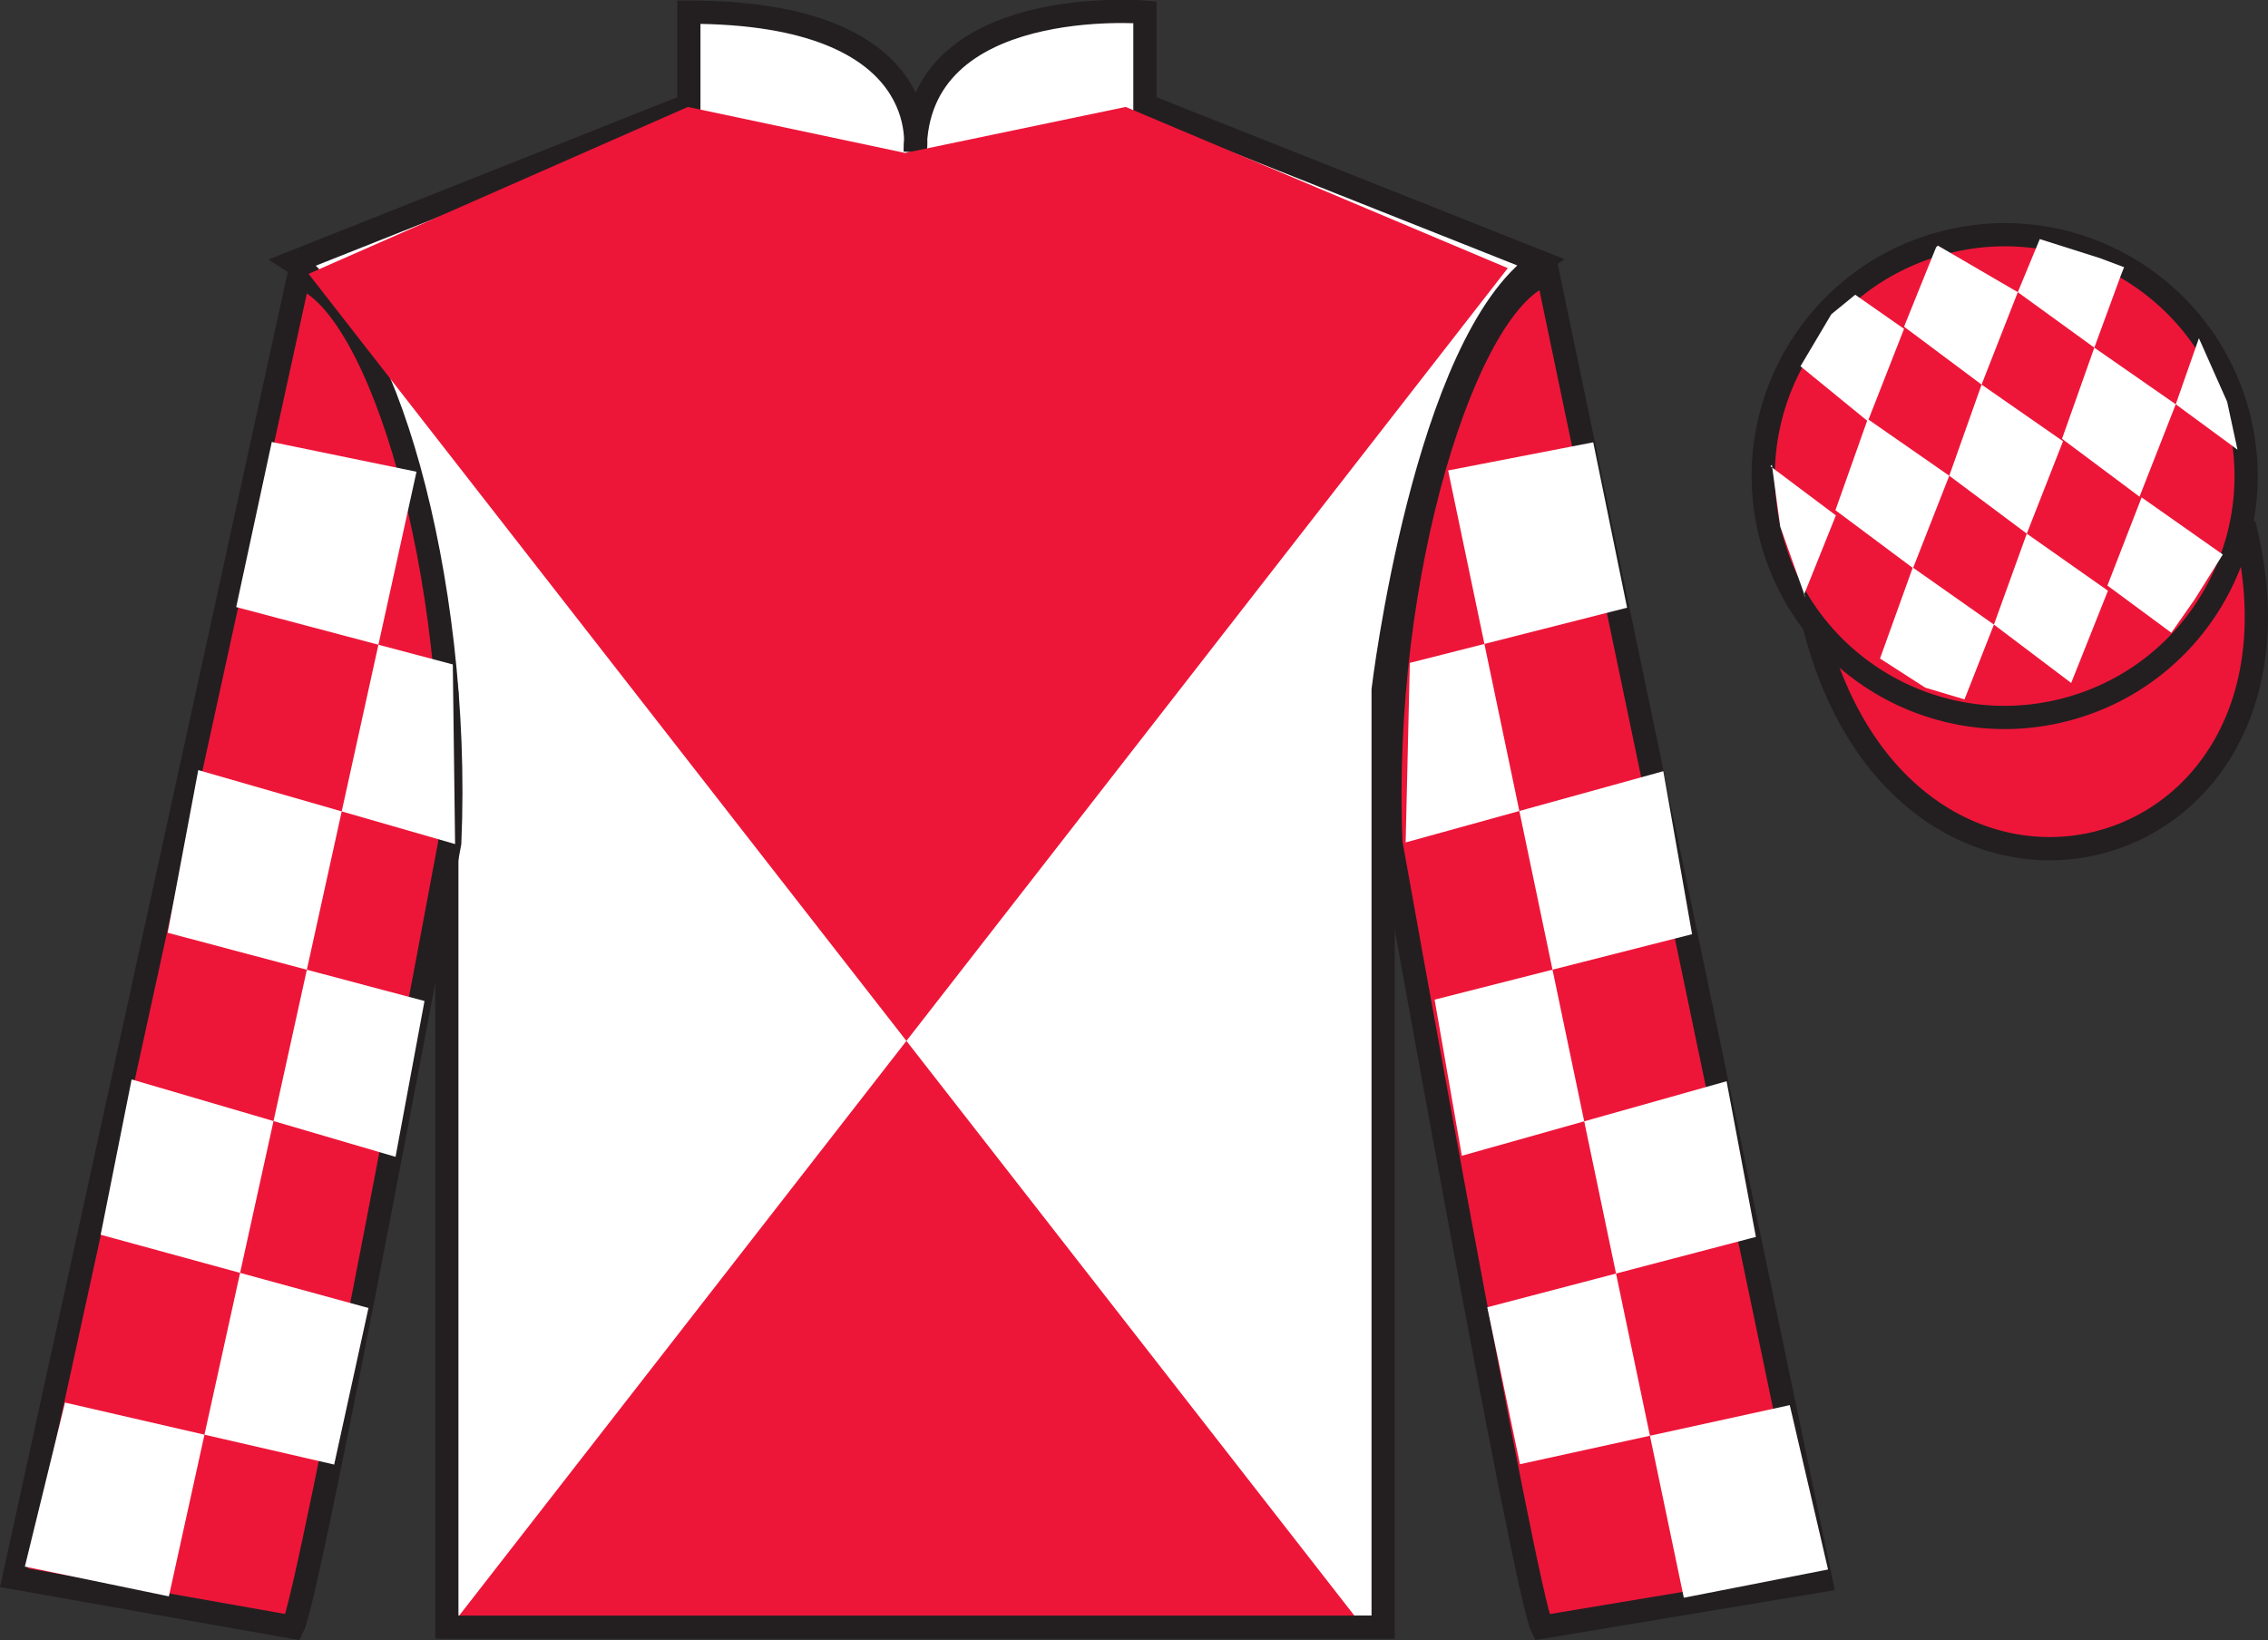
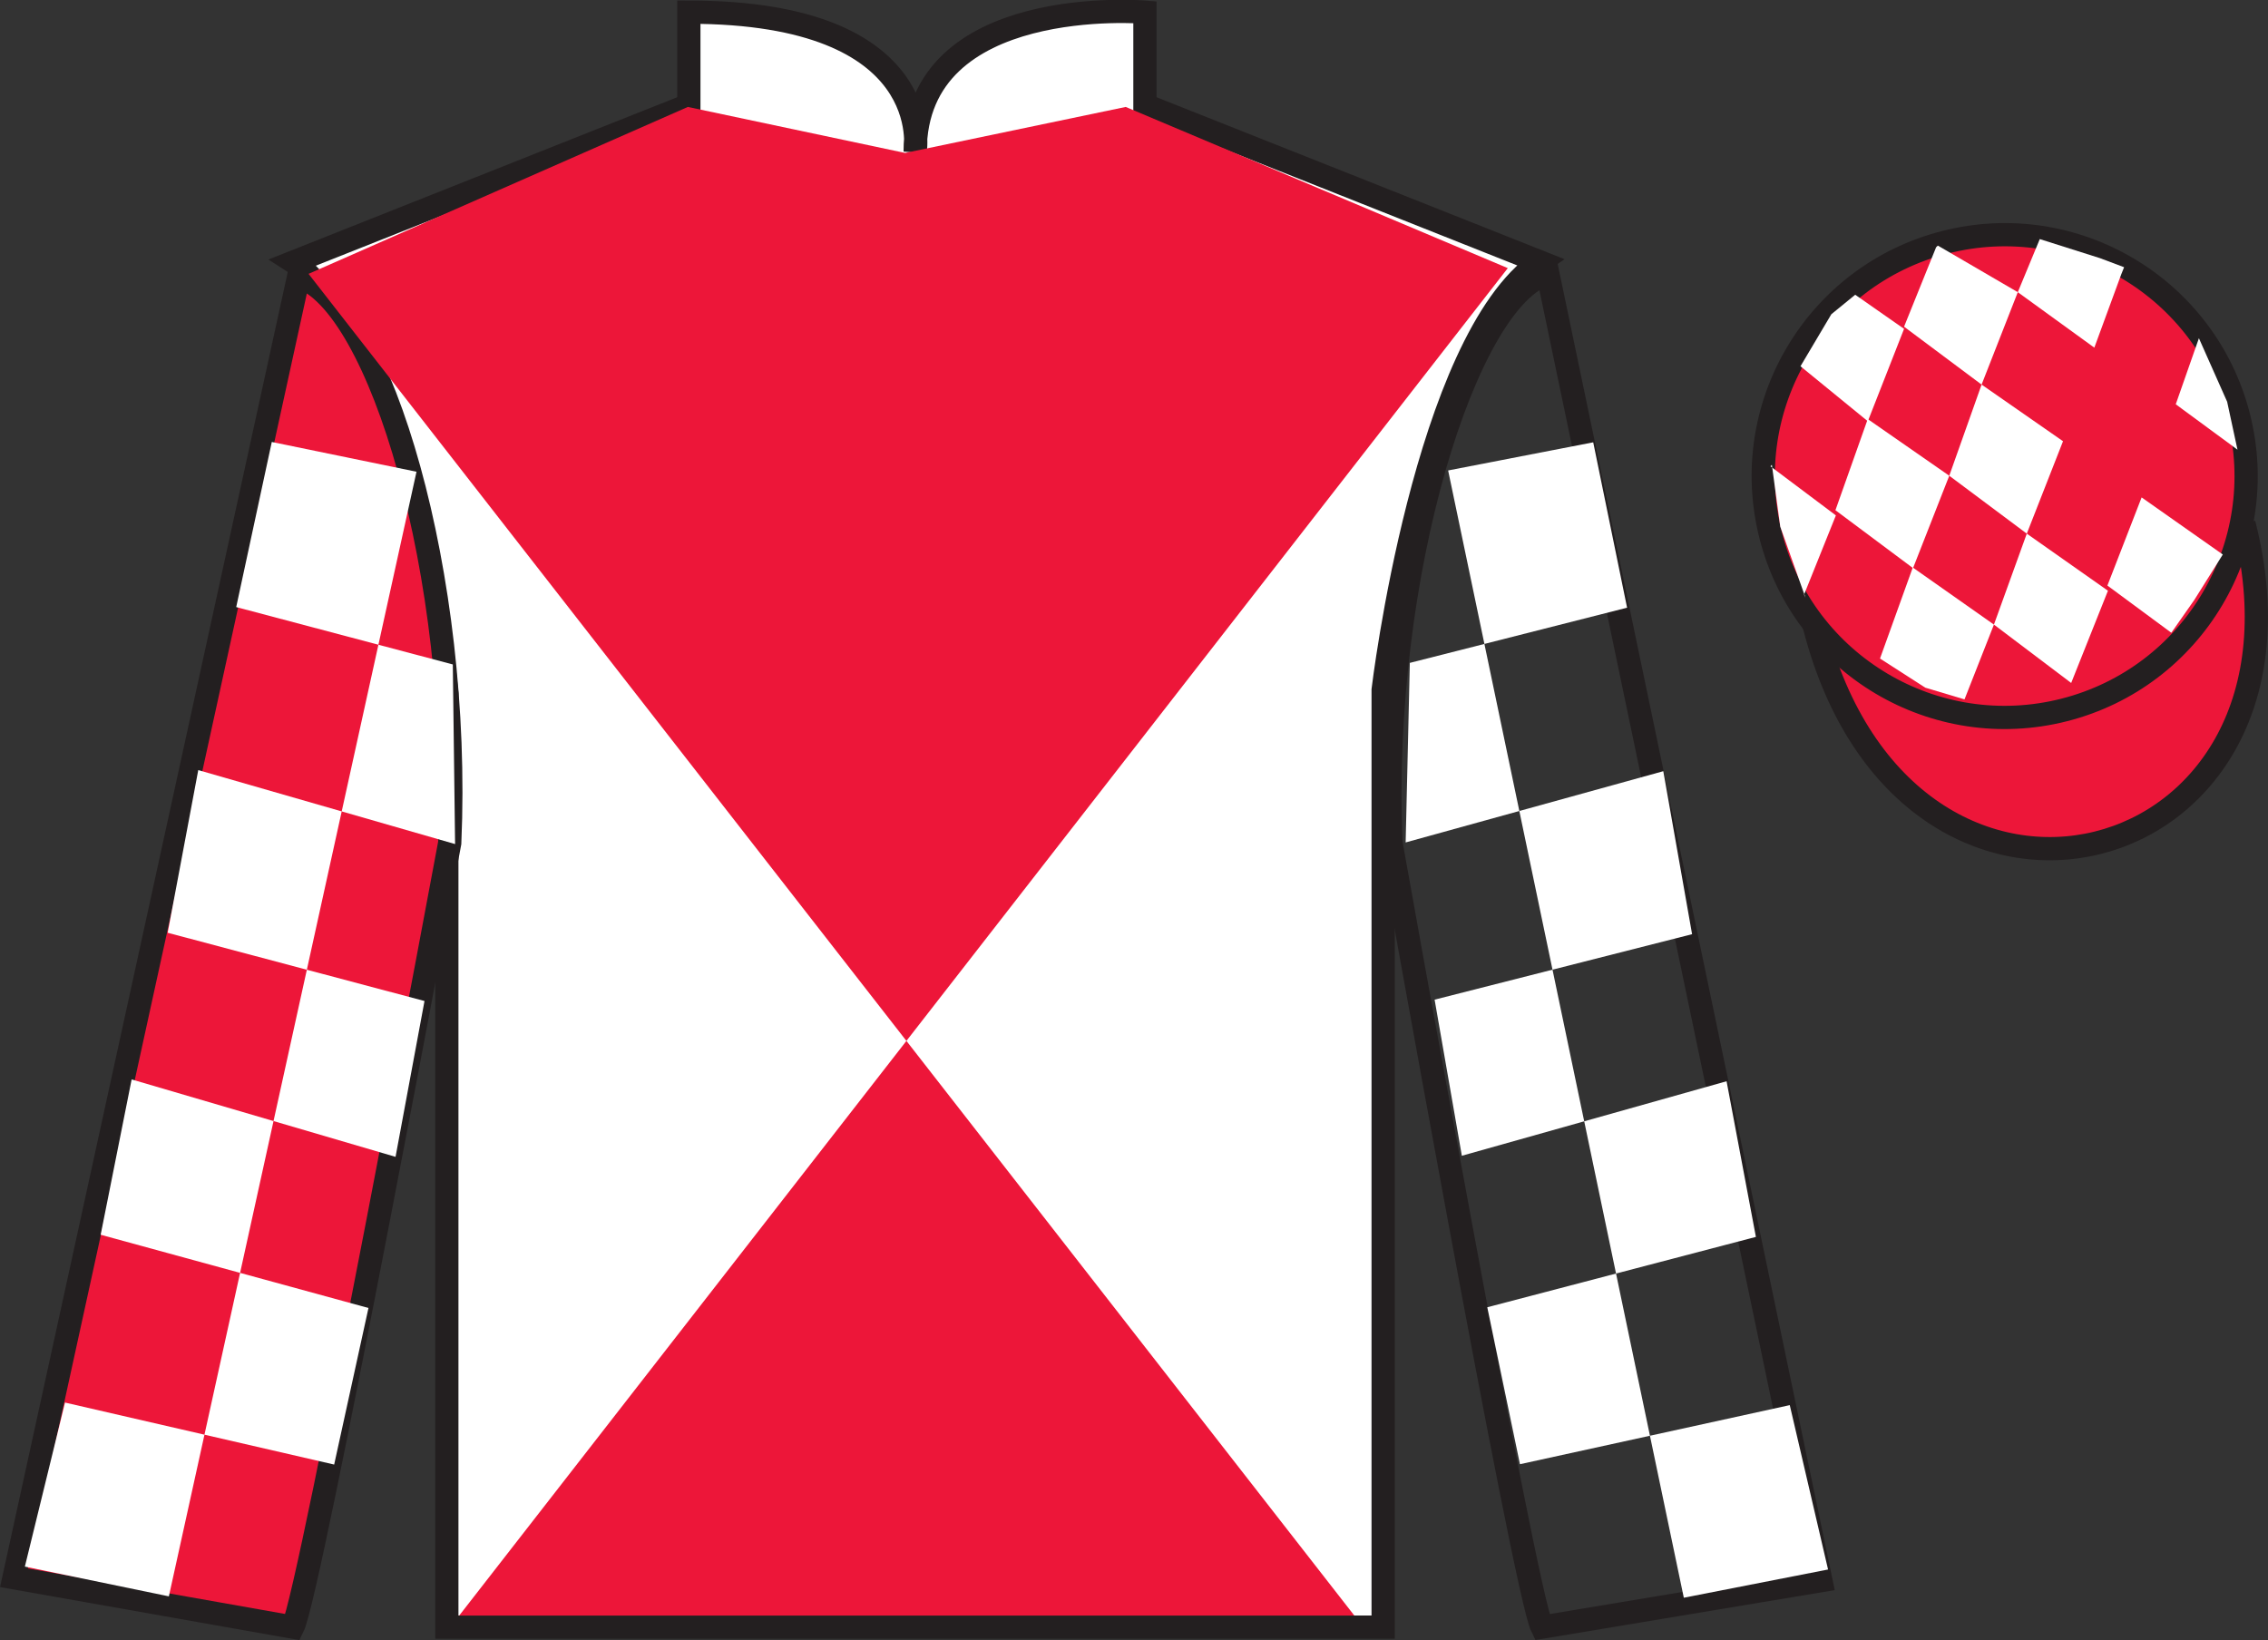
<svg xmlns="http://www.w3.org/2000/svg" width="97.59pt" height="70.58pt" viewBox="0 0 97.59 70.58" version="1.1">
  <rect x="0" y="0" width="97.59" height="70.58" fill="#333333" stroke="none" />
  <defs>
    <clipPath id="clip1">
      <path d="M 0 0 L 0 70.578 L 97.59 70.578 L 97.59 0 " />
    </clipPath>
  </defs>
  <g id="surface0">
    <g clip-path="url(#clip1)" clip-rule="nonzero">
      <path style=" stroke:none;fill-rule:nonzero;fill:rgb(100%,100%,100%);fill-opacity:1;" d="M 12.641 11.273 C 12.641 11.273 17.727 14.523 19.227 29.855 C 19.227 29.855 19.227 44.855 19.227 70.023 L 59.516 70.023 L 59.516 29.688 C 59.516 29.688 61.309 14.688 66.266 11.273 L 49.266 4.523 L 49.266 0.523 C 49.266 0.523 39.379 -0.312 39.379 6.523 C 39.379 6.523 40.391 0.523 29.641 0.523 L 29.641 4.523 L 12.641 11.273 " />
      <path style="fill:none;stroke-width:10;stroke-linecap:butt;stroke-linejoin:miter;stroke:rgb(13.73%,12.16%,12.549%);stroke-opacity:1;stroke-miterlimit:4;" d="M 126.406 593.066 C 126.406 593.066 177.266 560.566 192.266 407.245 C 192.266 407.245 192.266 257.245 192.266 5.566 L 595.156 5.566 L 595.156 408.925 C 595.156 408.925 613.086 558.925 662.656 593.066 L 492.656 660.566 L 492.656 700.566 C 492.656 700.566 393.789 708.925 393.789 640.566 C 393.789 640.566 403.906 700.566 296.406 700.566 L 296.406 660.566 L 126.406 593.066 Z M 126.406 593.066 " transform="matrix(0.1,0,0,-0.1,0,70.58)" />
      <path style=" stroke:none;fill-rule:nonzero;fill:rgb(92.863%,8.783%,22.277%);fill-opacity:1;" d="M 12.602 70.023 C 13.352 68.523 19.352 36.273 19.352 36.273 C 19.852 24.773 16.352 13.023 12.852 11.898 L 0.602 67.898 L 12.602 70.023 " />
      <path style="fill:none;stroke-width:10;stroke-linecap:butt;stroke-linejoin:miter;stroke:rgb(13.73%,12.16%,12.549%);stroke-opacity:1;stroke-miterlimit:4;" d="M 126.016 5.566 C 133.516 20.566 193.516 343.066 193.516 343.066 C 198.516 458.066 163.516 575.566 128.516 586.816 L 6.016 26.816 L 126.016 5.566 Z M 126.016 5.566 " transform="matrix(0.1,0,0,-0.1,0,70.58)" />
-       <path style=" stroke:none;fill-rule:nonzero;fill:rgb(92.863%,8.783%,22.277%);fill-opacity:1;" d="M 78.352 68.023 L 66.602 11.773 C 63.102 12.773 59.352 24.773 59.852 36.273 C 59.852 36.273 65.602 68.523 66.352 70.023 L 78.352 68.023 " />
      <path style="fill:none;stroke-width:10;stroke-linecap:butt;stroke-linejoin:miter;stroke:rgb(13.73%,12.16%,12.549%);stroke-opacity:1;stroke-miterlimit:4;" d="M 783.516 25.566 L 666.016 588.066 C 631.016 578.066 593.516 458.066 598.516 343.066 C 598.516 343.066 656.016 20.566 663.516 5.566 L 783.516 25.566 Z M 783.516 25.566 " transform="matrix(0.1,0,0,-0.1,0,70.58)" />
      <path style=" stroke:none;fill-rule:nonzero;fill:rgb(92.863%,8.783%,22.277%);fill-opacity:1;" d="M 64.879 11.539 L 19.758 69.527 L 58.277 69.527 L 13.277 11.785 L 29.598 4.602 L 38.945 6.582 L 48.438 4.602 L 64.879 11.539 " />
      <path style="fill-rule:nonzero;fill:rgb(92.863%,8.783%,22.277%);fill-opacity:1;stroke-width:10;stroke-linecap:butt;stroke-linejoin:miter;stroke:rgb(13.73%,12.16%,12.549%);stroke-opacity:1;stroke-miterlimit:4;" d="M 780.664 436.503 C 820.391 280.839 1004.336 328.417 965.547 480.448 " transform="matrix(0.1,0,0,-0.1,0,70.58)" />
      <path style=" stroke:none;fill-rule:nonzero;fill:rgb(92.863%,8.783%,22.277%);fill-opacity:1;" d="M 88.828 30.551 C 94.387 29.133 97.742 23.477 96.324 17.918 C 94.906 12.363 89.25 9.004 83.691 10.426 C 78.133 11.844 74.777 17.496 76.195 23.055 C 77.613 28.613 83.27 31.969 88.828 30.551 " />
      <path style="fill:none;stroke-width:10;stroke-linecap:butt;stroke-linejoin:miter;stroke:rgb(13.73%,12.16%,12.549%);stroke-opacity:1;stroke-miterlimit:4;" d="M 888.281 400.292 C 943.867 414.472 977.422 471.034 963.242 526.62 C 949.062 582.167 892.5 615.761 836.914 601.542 C 781.328 587.362 747.773 530.839 761.953 475.253 C 776.133 419.667 832.695 386.113 888.281 400.292 Z M 888.281 400.292 " transform="matrix(0.1,0,0,-0.1,0,70.58)" />
      <path style=" stroke:none;fill-rule:nonzero;fill:rgb(100%,100%,100%);fill-opacity:1;" d="M 11.695 19.02 L 17.922 20.301 L 7.266 68.699 L 1.07 67.418 L 2.797 60.359 L 14.379 63.027 L 15.855 56.289 L 4.332 53.137 L 5.664 46.453 L 17.02 49.785 L 18.266 43.078 L 7.215 40.141 L 8.531 33.141 L 19.582 36.324 L 19.484 28.594 L 10.164 26.125 L 11.695 19.02 " />
      <path style=" stroke:none;fill-rule:nonzero;fill:rgb(100%,100%,100%);fill-opacity:1;" d="M 68.555 19.035 L 62.312 20.246 L 72.453 68.758 L 78.66 67.543 L 77.012 60.469 L 65.402 63.012 L 63.996 56.258 L 75.555 53.23 L 74.293 46.531 L 62.902 49.738 L 61.73 43.02 L 72.809 40.203 L 71.57 33.188 L 60.484 36.254 L 60.664 28.527 L 70.012 26.152 L 68.555 19.035 " />
      <path style=" stroke:none;fill-rule:nonzero;fill:rgb(100%,100%,100%);fill-opacity:1;" d="M 79.828 12.684 L 78.801 13.523 L 77.473 15.762 L 80.371 18.129 L 81.93 14.152 L 79.828 12.684 " />
      <path style=" stroke:none;fill-rule:nonzero;fill:rgb(100%,100%,100%);fill-opacity:1;" d="M 83.52 10.648 L 83.383 10.57 L 83.309 10.641 L 81.93 14.059 L 85.266 16.551 L 86.824 12.574 L 83.52 10.648 " />
      <path style=" stroke:none;fill-rule:nonzero;fill:rgb(100%,100%,100%);fill-opacity:1;" d="M 90.359 11.109 L 87.77 10.289 L 86.824 12.574 L 90.117 14.961 L 91.273 11.812 L 91.398 11.5 L 90.359 11.109 " />
      <path style=" stroke:none;fill-rule:nonzero;fill:rgb(100%,100%,100%);fill-opacity:1;" d="M 80.367 18.035 L 78.977 21.957 L 82.316 24.449 L 83.875 20.473 L 80.367 18.035 " />
      <path style=" stroke:none;fill-rule:nonzero;fill:rgb(100%,100%,100%);fill-opacity:1;" d="M 85.266 16.551 L 83.875 20.473 L 87.211 22.965 L 88.77 18.988 L 85.266 16.551 " />
-       <path style=" stroke:none;fill-rule:nonzero;fill:rgb(100%,100%,100%);fill-opacity:1;" d="M 90.117 14.961 L 88.727 18.883 L 92.062 21.375 L 93.621 17.398 L 90.117 14.961 " />
      <path style=" stroke:none;fill-rule:nonzero;fill:rgb(100%,100%,100%);fill-opacity:1;" d="M 82.305 24.422 L 80.895 28.34 L 82.844 29.594 L 84.531 30.098 L 85.797 26.879 L 82.305 24.422 " />
      <path style=" stroke:none;fill-rule:nonzero;fill:rgb(100%,100%,100%);fill-opacity:1;" d="M 87.211 22.965 L 85.797 26.879 L 89.121 29.391 L 90.703 25.422 L 87.211 22.965 " />
      <path style=" stroke:none;fill-rule:nonzero;fill:rgb(100%,100%,100%);fill-opacity:1;" d="M 92.152 21.406 L 90.68 25.199 L 93.43 27.23 L 94.418 25.82 L 95.645 23.863 L 92.152 21.406 " />
      <path style=" stroke:none;fill-rule:nonzero;fill:rgb(100%,100%,100%);fill-opacity:1;" d="M 76.18 20.066 L 76.242 20.004 L 76.602 22.664 L 77.688 25.719 L 77.625 25.594 L 78.996 22.18 L 76.18 20.066 " />
      <path style=" stroke:none;fill-rule:nonzero;fill:rgb(100%,100%,100%);fill-opacity:1;" d="M 94.617 14.555 L 94.617 14.555 L 93.621 17.398 L 96.277 19.352 L 95.832 17.289 L 94.617 14.555 " />
    </g>
  </g>
</svg>